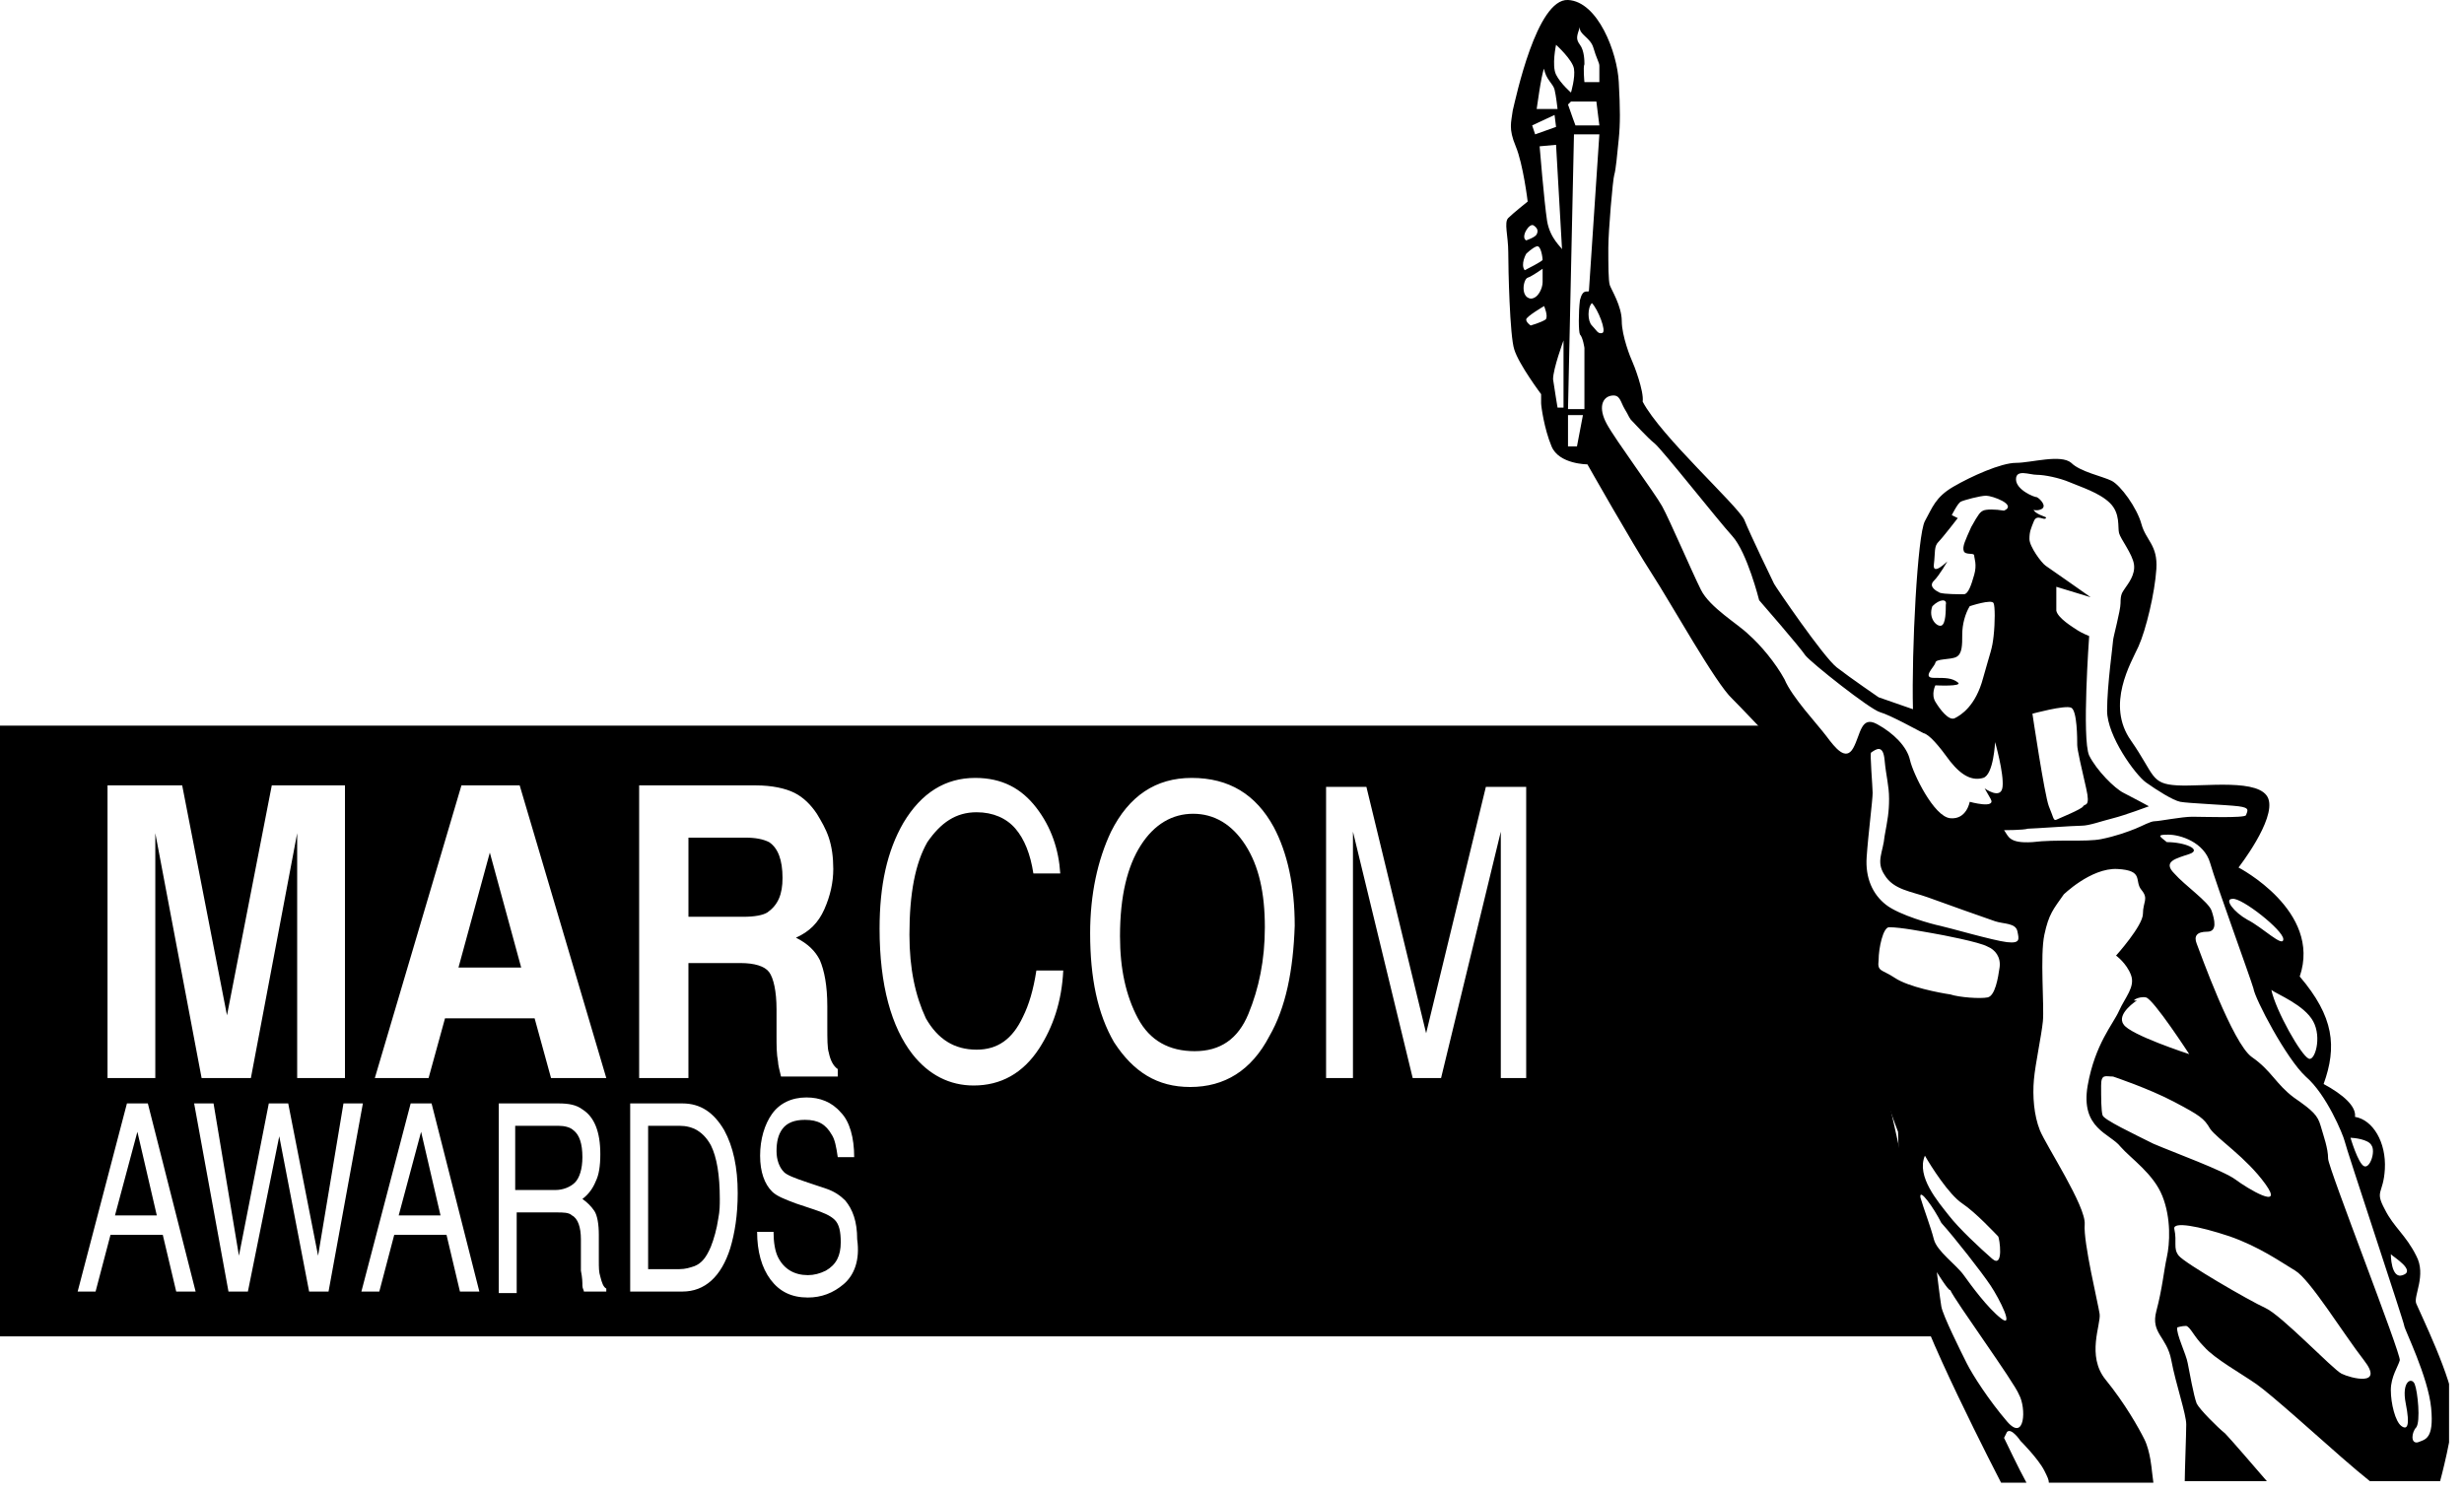
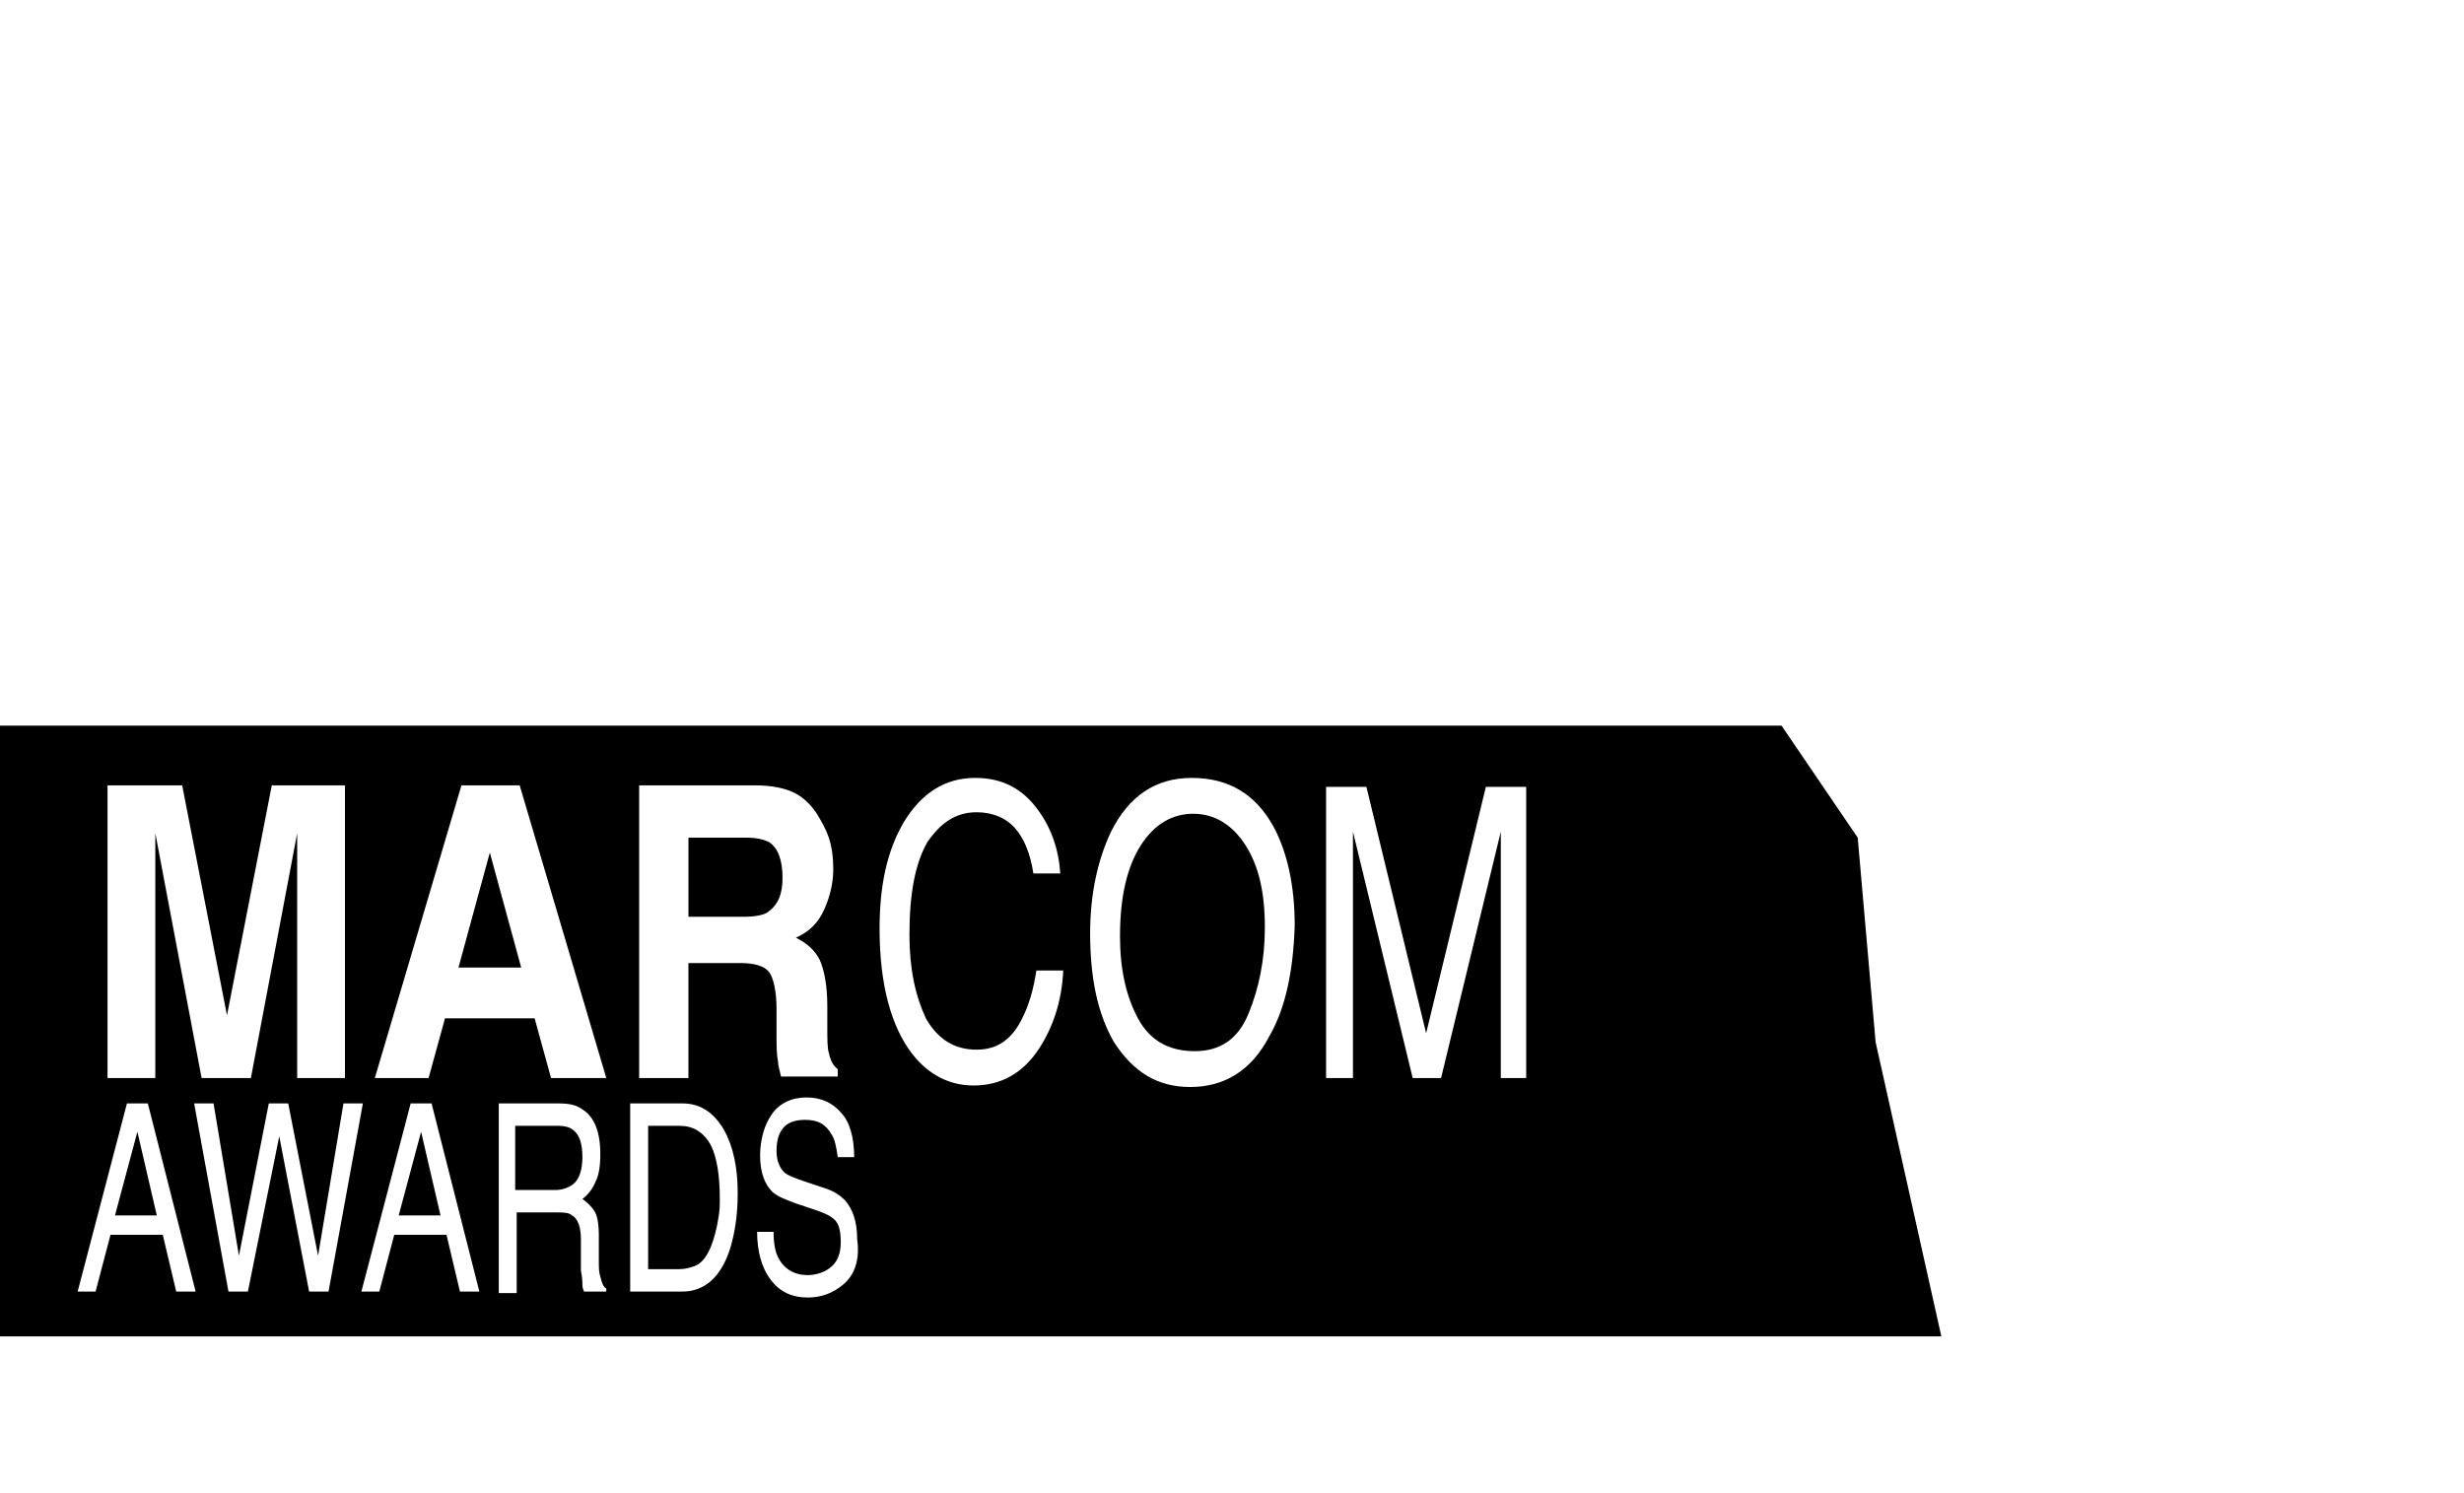
<svg xmlns="http://www.w3.org/2000/svg" width="132" height="80" viewBox="0 0 132 80" fill="none">
  <g clip-path="url(#clip0_3491_1001)">
-     <path d="M129.44 69.839C129.28 69.439 130 68.319 129.44 67.279C128.88 66.159 128.24 65.759 127.76 64.799C127.2 63.759 127.68 63.999 127.76 62.639C127.84 61.199 127.12 59.999 126.16 59.839C126.24 59.279 125.52 58.639 124.48 58.079C125.2 56.079 125.04 54.479 123.2 52.319C124.4 48.799 119.92 46.479 119.92 46.479C119.92 46.479 121.92 43.919 121.52 42.799C121.12 41.679 118.08 42.159 116.64 42.079C115.2 41.999 115.44 41.519 114.16 39.679C112.8 37.759 114.16 35.519 114.56 34.639C114.96 33.759 115.44 31.759 115.52 30.479C115.6 29.199 114.96 28.959 114.72 28.079C114.48 27.199 113.6 25.999 113.12 25.759C112.64 25.519 111.44 25.279 110.96 24.799C110.4 24.319 108.8 24.799 108 24.799C107.2 24.799 105.6 25.519 104.64 26.079C103.68 26.639 103.52 27.199 103.12 27.919C102.72 28.639 102.4 34.879 102.48 37.999L100.64 37.359C100.64 37.359 99.12 36.319 98.4 35.759C97.68 35.199 95.12 31.439 95.04 31.279C94.96 31.119 93.76 28.639 93.44 27.839C93.04 27.039 88.96 23.359 88 21.519C88.08 20.959 87.52 19.519 87.44 19.359C87.36 19.199 86.88 17.999 86.88 17.199C86.88 16.399 86.32 15.519 86.24 15.279C86.16 15.039 86.16 14.159 86.16 13.279C86.16 12.399 86.4 9.599 86.48 9.359C86.56 9.119 86.64 8.239 86.72 7.439C86.8 6.639 86.8 5.839 86.72 4.399C86.64 2.799 85.6 0.079 84 -0.001C82.32 -0.081 81.2 5.279 81.04 5.919C80.96 6.559 80.8 6.879 81.2 7.839C81.6 8.799 81.84 10.799 81.84 10.799C81.84 10.799 81.04 11.439 80.8 11.679C80.56 11.919 80.8 12.639 80.8 13.519C80.8 14.399 80.88 17.999 81.12 18.719C81.36 19.519 82.56 21.119 82.56 21.119C82.56 21.119 82.56 21.439 82.56 21.599C82.56 21.759 82.72 22.959 83.12 23.919C83.52 24.879 85.04 24.879 85.04 24.879C85.04 24.879 87.44 29.119 88.48 30.719C89.52 32.319 91.92 36.639 92.8 37.439C93.68 38.319 97.36 42.239 97.36 42.239C97.36 42.239 98.8 43.759 99.2 45.439C99.6 47.119 99.84 50.159 99.92 50.639C100 51.119 99.92 52.639 99.92 54.319C99.92 56.079 101.68 60.639 101.68 60.639C101.68 60.639 101.76 62.319 101.68 63.519C101.6 64.799 101.68 64.719 102.08 65.759C102.48 66.879 102.56 67.439 102.56 68.959C102.56 70.479 107.2 79.439 107.2 79.439H108.56C108.16 78.719 107.44 77.199 107.36 77.039L107.52 76.719C107.76 76.479 108.24 77.199 108.24 77.199C108.24 77.199 109.2 78.159 109.52 78.799C109.68 79.119 109.76 79.279 109.76 79.439H115.36L115.28 78.799C115.28 78.799 115.2 77.759 114.88 77.119C114.56 76.479 113.84 75.199 112.8 73.919C111.76 72.639 112.56 70.959 112.48 70.399C112.4 69.839 111.6 66.559 111.68 65.599C111.76 64.639 109.6 61.359 109.28 60.559C108.96 59.759 108.88 58.719 108.96 57.839C109.04 56.959 109.36 55.519 109.44 54.719C109.52 53.919 109.28 51.199 109.52 50.079C109.76 48.959 110 48.719 110.56 47.919C110.48 47.999 112 46.479 113.44 46.559C114.88 46.639 114.32 47.199 114.72 47.679C115.12 48.159 114.8 48.319 114.8 48.959C114.8 49.599 113.36 51.199 113.36 51.199C113.36 51.199 113.92 51.599 114.16 52.239C114.4 52.879 113.84 53.439 113.52 54.159C113.2 54.879 112.24 55.919 111.84 58.159C111.44 60.479 113.04 60.719 113.6 61.439C114.16 62.079 115.36 62.879 115.84 64.079C116.32 65.279 116.24 66.639 116.08 67.359C115.92 68.079 115.84 69.039 115.52 70.239C115.2 71.439 116.08 71.599 116.32 72.879C116.56 74.159 117.12 75.759 117.12 76.319C117.12 76.799 117.04 78.879 117.04 79.359H121.44C120.96 78.799 119.44 77.039 119.2 76.799C118.8 76.479 117.84 75.519 117.68 75.199C117.52 74.799 117.28 73.439 117.2 73.039C117.12 72.559 116.56 71.439 116.64 71.119C116.64 71.119 116.88 71.039 117.12 71.039C117.36 71.119 117.52 71.599 118.08 72.159C118.64 72.799 120.08 73.599 120.88 74.159C121.68 74.719 124.16 76.959 125.44 78.079C126.08 78.639 126.56 79.039 126.96 79.359H130.72C130.72 79.359 131.44 76.719 131.44 75.359C131.44 73.999 129.6 70.239 129.44 69.839ZM128.72 68.319C128.08 68.559 128.08 67.199 128.08 67.199C128.24 67.359 129.44 68.079 128.72 68.319ZM127.04 61.359C127.28 61.679 126.96 62.639 126.64 62.479C126.32 62.319 125.92 60.959 125.92 60.959C126.08 60.959 126.88 61.039 127.04 61.359ZM123.92 54.719C124.4 55.599 124 56.879 123.68 56.719C123.28 56.559 121.92 54.159 121.68 53.039C122 53.279 123.44 53.839 123.92 54.719ZM122.32 50.319C122.32 50.799 121.2 49.679 120.4 49.279C119.68 48.879 119.12 48.159 119.6 48.159C120.08 48.079 122.32 49.839 122.32 50.319ZM103.6 30.239C103.68 29.599 103.6 29.279 103.84 29.039C104.08 28.799 104.88 27.759 104.88 27.759L104.56 27.599C104.56 27.599 104.88 26.959 105.04 26.879C105.2 26.799 106.08 26.559 106.4 26.559C106.72 26.559 108.08 27.039 107.36 27.359C106.88 27.279 106.4 27.279 106.24 27.359C106.08 27.439 106 27.519 105.6 28.239C105.28 28.959 105.12 29.279 105.2 29.519C105.28 29.759 105.76 29.599 105.76 29.759C105.76 29.919 105.92 30.239 105.76 30.799C105.6 31.359 105.44 31.839 105.2 31.839C104.96 31.839 104.16 31.839 103.92 31.759C103.76 31.679 103.28 31.439 103.6 31.119C103.92 30.799 104.32 30.079 104.32 30.079C104.32 30.079 103.52 30.879 103.6 30.239ZM103.52 32.479C103.92 32.079 104.32 32.079 104.24 32.399C104.24 32.719 104.24 33.439 104 33.519C103.76 33.599 103.28 33.119 103.52 32.479ZM103.68 35.519C103.68 35.279 104.48 35.359 104.8 35.199C105.12 35.039 105.12 34.559 105.12 33.999C105.12 33.439 105.28 32.879 105.52 32.479C105.52 32.479 106.72 32.079 106.8 32.319C106.88 32.479 106.88 33.359 106.8 34.079C106.72 34.799 106.64 34.879 106.24 36.319C105.84 37.839 105.04 38.319 104.72 38.479C104.4 38.639 103.92 37.999 103.68 37.599C103.44 37.199 103.68 36.719 103.68 36.719C103.68 36.719 105.2 36.799 104.88 36.559C104.56 36.319 104.24 36.319 103.6 36.319C102.96 36.319 103.6 35.759 103.68 35.519ZM84.64 1.439C84.56 1.839 85.2 1.999 85.36 2.559C85.52 3.119 85.68 3.359 85.68 3.519C85.68 3.679 85.68 4.399 85.68 4.399H84.88C84.88 4.399 84.8 3.599 84.88 3.439C84.88 3.279 84.88 2.719 84.64 2.399C84.4 2.079 84.48 1.919 84.64 1.439ZM85.68 6.719H84.4C84.4 6.719 84.16 6.079 84 5.599L84.16 5.439H85.52L85.68 6.719ZM83.36 2.399C83.36 2.399 84.24 3.199 84.32 3.679C84.4 4.159 84.16 4.959 84.16 4.959C84.16 4.959 83.6 4.479 83.36 3.999C83.12 3.519 83.36 2.399 83.36 2.399ZM82.72 3.679C82.8 4.239 83.2 4.479 83.28 4.799C83.36 5.119 83.44 5.839 83.44 5.839H82.32C82.32 5.919 82.56 3.999 82.72 3.679ZM83.28 6.159L83.36 6.799L82.24 7.199L82.08 6.719L83.28 6.159ZM82.16 12.079C82.4 12.239 82.4 12.399 82.32 12.559C82.24 12.719 81.76 12.879 81.76 12.879C81.44 12.719 81.92 11.919 82.16 12.079ZM81.76 13.599C81.76 13.599 82.08 13.279 82.32 13.199C82.56 13.119 82.64 13.839 82.64 13.919C82.64 13.999 81.68 14.479 81.68 14.479C81.44 14.159 81.76 13.599 81.76 13.599ZM81.84 14.879C82.08 14.799 82.64 14.399 82.64 14.399C82.64 14.399 82.64 14.799 82.64 15.119C82.64 15.439 82.4 15.999 82 15.999C81.44 15.919 81.6 14.959 81.84 14.879ZM82.8 17.119C82.56 17.279 82 17.439 82 17.439C82 17.439 81.76 17.279 81.76 17.119C81.76 16.959 82.72 16.399 82.72 16.399C82.72 16.399 82.96 16.959 82.8 17.119ZM82.88 11.839C82.72 10.799 82.48 7.839 82.48 7.839L83.36 7.759L83.68 13.359C83.68 13.279 83.04 12.799 82.88 11.839ZM83.76 21.839H83.44C83.44 21.839 83.28 20.879 83.2 20.319C83.2 19.759 83.76 18.239 83.76 18.239V21.839ZM84.48 23.919H84V22.239H84.8L84.48 23.919ZM84.64 16.079C84.56 16.719 84.56 17.759 84.64 17.919C84.8 18.079 84.88 18.639 84.88 18.639V21.919H84L84.32 7.199H85.68L85.12 15.599C85.04 15.679 84.8 15.439 84.64 16.079ZM85.28 17.439C85.04 17.199 85.04 16.479 85.28 16.239C85.6 16.559 86.08 17.759 85.84 17.839C85.6 17.919 85.52 17.679 85.28 17.439ZM99.28 40.079C98.88 40.799 98.32 40.079 97.84 39.439C97.36 38.799 96 37.359 95.6 36.399C95.12 35.519 94.32 34.559 93.68 33.999C93.12 33.439 91.6 32.559 91.12 31.599C90.64 30.639 89.44 27.839 89.04 27.119C88.64 26.399 86.56 23.599 86.08 22.719C85.6 21.839 85.84 21.279 86.32 21.199C86.8 21.119 86.8 21.519 87.04 21.919C87.28 22.319 87.2 22.239 87.36 22.479C87.52 22.639 88.24 23.439 88.64 23.759C89.04 24.079 92 27.839 92.8 28.719C93.6 29.599 94.24 32.159 94.24 32.159C94.24 32.159 96.4 34.639 96.72 35.119C97.04 35.519 100.16 37.999 100.72 38.159C101.28 38.319 102.72 39.119 103.04 39.279C103.36 39.359 103.84 39.919 104.48 40.799C105.12 41.599 105.68 41.839 106.24 41.679C106.8 41.519 106.88 39.759 106.88 39.759C106.88 39.759 107.36 41.439 107.28 42.159C107.2 42.879 106.32 42.239 106.32 42.239C106.32 42.239 106.32 42.239 106.64 42.799C106.96 43.359 105.52 42.959 105.52 42.959C105.52 42.959 105.36 43.919 104.48 43.839C103.6 43.759 102.48 41.439 102.32 40.719C102.16 39.999 101.44 39.279 100.56 38.799C99.68 38.319 99.68 39.359 99.28 40.079ZM100 45.919C100.08 44.719 100.32 42.879 100.32 42.479C100.32 42.159 100.16 40.319 100.24 40.319C100.48 40.159 100.88 39.839 100.96 40.719C101.04 41.599 101.2 42.079 101.2 42.799C101.2 43.519 101.12 43.919 100.96 44.799C100.88 45.679 100.48 46.159 100.96 46.879C101.44 47.679 102.4 47.759 103.28 48.079C104.16 48.399 106.4 49.199 106.88 49.359C107.36 49.519 108 49.439 108.08 49.919C108.16 50.319 108.24 50.559 107.52 50.479C106.8 50.399 104.32 49.679 103.92 49.599C103.52 49.519 101.76 49.039 101.04 48.479C100.32 47.919 99.92 47.039 100 45.919ZM101.52 52.399C100.8 51.919 100.56 52.079 100.64 51.439C100.64 50.799 100.88 49.679 101.2 49.679C101.84 49.679 103.04 49.919 103.52 49.999C104 50.079 106.08 50.479 106.48 50.719C106.88 50.879 107.2 51.279 107.12 51.839C107.04 52.399 106.88 53.359 106.48 53.439C106.08 53.519 104.96 53.439 104.48 53.279C103.92 53.199 102.24 52.879 101.52 52.399ZM106.72 67.439C106.08 66.879 104.96 65.839 104.4 65.119C103.84 64.399 102.64 63.039 103.12 61.919C103.44 62.479 104.4 63.999 105.12 64.479C105.84 64.959 106.88 66.079 107.04 66.239C107.12 66.319 107.36 67.999 106.72 67.439ZM102.88 64.159C102.8 63.599 103.6 64.719 104 65.519C104.72 66.319 106.16 68.159 106.64 68.879C107.12 69.599 107.92 71.199 107.2 70.639C106.48 70.079 105.6 68.879 105.2 68.319C104.8 67.759 103.76 67.039 103.6 66.399C103.44 65.759 103.04 64.719 102.88 64.159ZM107.52 76.159C106.56 75.039 105.68 73.679 105.36 73.039C105.04 72.399 104.08 70.479 104 69.999C103.92 69.519 103.76 68.159 103.76 68.159C103.76 68.159 104.4 69.199 104.48 69.119C104.72 69.679 107.92 74.079 108.16 74.719C108.56 75.439 108.48 77.279 107.52 76.159ZM114.4 44.399C114 44.559 113.36 44.799 112.56 44.959C111.76 45.119 110.16 44.959 108.88 45.119C107.6 45.199 107.6 44.799 107.36 44.479C107.36 44.479 108.4 44.479 108.64 44.399C108.88 44.399 111.12 44.239 111.52 44.239C111.92 44.239 112.56 43.999 113.2 43.839C113.84 43.679 115.12 43.199 115.12 43.199C115.12 43.199 114.24 42.719 113.76 42.479C113.28 42.239 112.32 41.279 111.92 40.479C111.52 39.599 111.92 34.079 111.92 34.079C111.92 34.079 111.52 33.919 111.28 33.759C111.04 33.599 110.24 33.119 110.16 32.719C110.16 32.319 110.16 31.439 110.16 31.439L112 31.999C112 31.999 109.84 30.479 109.6 30.319C109.36 30.159 108.72 29.279 108.72 28.879C108.72 28.479 108.8 28.319 108.96 27.919C109.12 27.519 109.52 27.919 109.6 27.759C109.68 27.679 109.36 27.679 109.04 27.439C108.8 27.199 109.04 27.439 109.36 27.279C109.68 27.119 109.28 26.719 109.12 26.639C108.96 26.639 108 26.239 108 25.679C108 25.119 108.72 25.439 109.12 25.439C109.52 25.439 110.32 25.599 110.88 25.839C111.44 26.079 112.48 26.399 113.04 26.959C113.6 27.519 113.44 28.239 113.52 28.559C113.6 28.879 114.24 29.679 114.32 30.239C114.4 30.799 114 31.279 113.84 31.519C113.68 31.759 113.6 31.839 113.6 32.319C113.6 32.719 113.2 34.159 113.2 34.319C113.2 34.479 112.88 36.719 112.88 38.079C112.88 39.439 114.4 41.519 114.96 41.919C115.52 42.319 116.4 42.879 116.8 42.959C117.2 43.039 119.28 43.119 119.92 43.199C120.56 43.279 120.4 43.439 120.32 43.679C120.24 43.839 118 43.759 117.44 43.759C116.88 43.759 115.68 43.999 115.44 43.999C115.2 43.999 114.8 44.239 114.4 44.399ZM108.88 38.239C108.88 38.239 110.64 37.759 110.96 37.919C111.28 38.079 111.28 39.599 111.28 39.919C111.28 40.159 111.52 41.199 111.76 42.239C112 43.279 111.68 43.039 111.6 43.199C111.52 43.359 110.32 43.839 110.16 43.919C110 43.999 110 43.759 109.76 43.199C109.52 42.559 108.88 38.239 108.88 38.239ZM114.48 53.599C114.08 53.679 114.56 53.359 114.96 53.439C115.36 53.519 117.28 56.479 117.28 56.479C117.28 56.479 114.08 55.439 113.76 54.879C113.36 54.319 114.48 53.599 114.48 53.599ZM115.36 61.279C114.24 60.719 112.72 59.999 112.64 59.759C112.56 59.519 112.56 58.799 112.56 58.159C112.56 57.519 112.8 57.679 113.2 57.679C113.2 57.679 115.12 58.319 116.48 59.039C117.84 59.759 118.08 59.919 118.4 60.479C118.8 61.039 120.32 61.999 121.36 63.439C122.4 64.879 120.4 63.679 119.76 63.199C119.12 62.719 116.48 61.759 115.36 61.279ZM125.44 73.599C124.96 73.359 122.24 70.479 121.36 70.079C120.48 69.679 117.04 67.679 116.72 67.279C116.4 66.879 116.64 66.559 116.48 65.839C116.4 65.439 117.76 65.679 119.44 66.239C121.04 66.799 122.16 67.599 122.96 68.079C123.76 68.559 125.52 71.439 126.64 72.879C127.76 74.319 125.92 73.839 125.44 73.599ZM129.52 77.279C129.12 77.359 129.2 76.719 129.44 76.479C129.68 76.159 129.52 74.559 129.36 74.159C129.2 73.759 128.64 73.999 128.88 75.199C129.12 76.399 128.96 76.639 128.64 76.399C128.32 76.159 128.08 75.199 128.08 74.479C128.08 73.759 128.48 73.199 128.56 72.879C128.64 72.559 124.72 62.559 124.72 62.079C124.72 61.519 124.48 60.879 124.32 60.319C124.16 59.759 123.92 59.519 122.88 58.799C121.92 58.079 121.68 57.359 120.64 56.639C119.6 55.919 117.84 50.959 117.68 50.559C117.52 50.159 117.68 49.919 118.24 49.919C118.8 49.919 118.64 49.279 118.48 48.799C118.32 48.319 117.04 47.439 116.48 46.799C115.84 46.159 116.56 45.999 117.28 45.759C118 45.519 117.04 45.119 116.08 45.119C115.68 44.799 115.52 44.719 116.16 44.719C116.8 44.719 118.08 45.119 118.4 46.239C118.72 47.359 120.56 52.399 120.72 52.959C120.8 53.519 122.48 56.719 123.52 57.679C124.64 58.639 125.52 60.799 125.6 61.119C125.68 61.519 128.8 70.879 128.8 71.039C128.8 71.199 130.08 73.759 130.24 75.439C130.4 77.119 129.92 77.119 129.52 77.279Z" fill="black" />
    <path d="M36.401 60.318H34.721V67.998H36.401C36.721 67.998 36.961 67.918 37.201 67.838C37.601 67.678 37.841 67.358 38.081 66.798C38.241 66.398 38.401 65.838 38.481 65.278C38.561 64.878 38.561 64.558 38.561 64.238C38.561 62.958 38.401 61.998 38.081 61.358C37.681 60.638 37.121 60.318 36.401 60.318Z" fill="black" />
    <path d="M41.921 47.039C41.921 46.079 41.681 45.439 41.201 45.119C40.881 44.959 40.481 44.879 39.921 44.879H36.881V49.119H39.841C40.401 49.119 40.881 49.039 41.121 48.879C41.681 48.479 41.921 47.919 41.921 47.039Z" fill="black" />
    <path d="M21.359 65.119H23.599L22.559 60.639L21.359 65.119Z" fill="black" />
    <path d="M24.561 51.84H27.921L26.241 45.68L24.561 51.84Z" fill="black" />
    <path d="M30.72 60.558C30.56 60.398 30.24 60.318 29.92 60.318H27.6V63.758H29.76C30.16 63.758 30.56 63.598 30.8 63.358C31.04 63.118 31.2 62.638 31.2 61.998C31.2 61.278 31.04 60.798 30.72 60.558Z" fill="black" />
    <path d="M63.92 43.6C62.8 43.6 61.84 44.16 61.12 45.28C60.4 46.4 60 48 60 50.16C60 51.92 60.32 53.36 60.96 54.56C61.6 55.76 62.64 56.32 64 56.32C65.36 56.32 66.32 55.68 66.88 54.32C67.44 52.96 67.76 51.44 67.76 49.68C67.76 47.84 67.44 46.4 66.72 45.28C66 44.16 65.04 43.6 63.92 43.6Z" fill="black" />
    <path d="M6.16 65.119H8.4L7.36 60.639L6.16 65.119Z" fill="black" />
    <path d="M100.48 55.839L99.52 44.879L95.44 38.879H0V71.599H104L100.48 55.839ZM5.76 42.079H9.76L12.16 54.399L14.56 42.079H18.48V57.759H15.92V47.199C15.92 46.879 15.92 46.479 15.92 45.919C15.92 45.359 15.92 44.959 15.92 44.639L13.44 57.759H10.8L8.32 44.639C8.32 44.959 8.32 45.359 8.32 45.919C8.32 46.479 8.32 46.879 8.32 47.199V57.759H5.76V42.079ZM9.44 69.199L8.72 66.159H5.92L5.12 69.199H4.16L6.8 59.119H7.92L10.48 69.199H9.44ZM16.56 69.199L14.96 60.879L13.28 69.199H12.24L10.4 59.119H11.44L12.8 67.279L14.4 59.119H15.44L17.04 67.279L18.4 59.119H19.44L17.6 69.199H16.56ZM24.64 69.199L23.92 66.159H21.12L20.32 69.199H19.36L22 59.119H23.12L25.68 69.199H24.64ZM32.48 69.199H31.28C31.28 69.119 31.2 69.039 31.2 68.879C31.2 68.719 31.2 68.479 31.12 68.079V66.399C31.12 65.759 30.96 65.279 30.64 65.119C30.48 64.959 30.16 64.959 29.84 64.959H27.68V69.279H26.72V59.119H29.92C30.48 59.119 30.88 59.199 31.2 59.439C31.84 59.839 32.16 60.639 32.16 61.839C32.16 62.479 32.08 62.959 31.92 63.279C31.76 63.679 31.52 63.999 31.2 64.239C31.44 64.399 31.68 64.639 31.84 64.879C32 65.119 32.08 65.599 32.08 66.159V67.519C32.08 67.919 32.08 68.159 32.16 68.399C32.24 68.719 32.32 68.959 32.48 69.039V69.199ZM29.52 57.759L28.64 54.559H23.84L22.96 57.759H20.08L24.72 42.079H27.84L32.48 57.759H29.52ZM39.12 66.879C38.64 68.399 37.76 69.199 36.56 69.199H33.76V59.119H36.56C37.52 59.119 38.24 59.599 38.8 60.559C39.28 61.439 39.52 62.559 39.52 63.919C39.52 65.119 39.36 66.079 39.12 66.879ZM36.88 51.599V57.759H34.24V42.079H40.48C41.36 42.079 42.08 42.239 42.56 42.479C43.04 42.719 43.44 43.119 43.76 43.599C44 43.999 44.24 44.399 44.4 44.879C44.56 45.359 44.64 45.919 44.64 46.559C44.64 47.279 44.48 47.999 44.16 48.719C43.84 49.439 43.36 49.919 42.64 50.239C43.28 50.559 43.68 50.959 43.92 51.439C44.16 51.999 44.32 52.799 44.32 53.919V54.959C44.32 55.679 44.32 56.159 44.4 56.399C44.48 56.799 44.64 57.119 44.88 57.279V57.679H41.84C41.76 57.359 41.68 57.039 41.68 56.879C41.6 56.479 41.6 55.999 41.6 55.519V54.079C41.6 53.119 41.44 52.399 41.2 52.079C40.96 51.759 40.4 51.599 39.68 51.599H36.88ZM45.2 68.799C44.64 69.279 44 69.519 43.28 69.519C42.4 69.519 41.76 69.199 41.28 68.559C40.8 67.919 40.56 67.039 40.56 65.999H41.44C41.44 66.559 41.52 67.039 41.68 67.359C42 67.999 42.56 68.319 43.28 68.319C43.6 68.319 43.92 68.239 44.24 68.079C44.8 67.759 45.04 67.279 45.04 66.559C45.04 65.999 44.96 65.599 44.72 65.359C44.48 65.119 44.08 64.959 43.6 64.799L42.64 64.479C42 64.239 41.6 64.079 41.36 63.839C40.96 63.439 40.72 62.799 40.72 61.919C40.72 61.039 40.96 60.239 41.36 59.679C41.76 59.119 42.4 58.799 43.2 58.799C43.92 58.799 44.56 59.039 45.04 59.599C45.52 60.079 45.76 60.959 45.76 61.999H44.88C44.8 61.439 44.72 61.039 44.56 60.799C44.24 60.239 43.84 59.999 43.12 59.999C42.56 59.999 42.16 60.159 41.92 60.479C41.68 60.799 41.6 61.199 41.6 61.679C41.6 62.159 41.76 62.559 42 62.799C42.16 62.959 42.56 63.119 43.28 63.359L44.24 63.679C44.72 63.839 45.04 64.079 45.28 64.319C45.68 64.799 45.92 65.439 45.92 66.399C46.08 67.519 45.76 68.319 45.2 68.799ZM55.68 56.159C54.8 57.519 53.6 58.159 52.16 58.159C50.88 58.159 49.76 57.599 48.88 56.479C47.76 55.039 47.12 52.799 47.12 49.759C47.12 47.439 47.52 45.599 48.4 44.079C49.36 42.479 50.64 41.679 52.24 41.679C53.68 41.679 54.72 42.239 55.52 43.279C56.32 44.319 56.72 45.519 56.8 46.799H55.36C55.2 45.759 54.88 44.959 54.4 44.399C53.92 43.839 53.2 43.519 52.32 43.519C51.2 43.519 50.4 44.079 49.68 45.119C49.04 46.239 48.72 47.839 48.72 50.079C48.72 51.919 49.04 53.359 49.6 54.559C50.24 55.679 51.12 56.239 52.32 56.239C53.44 56.239 54.24 55.679 54.8 54.479C55.12 53.839 55.36 53.039 55.52 51.999H56.96C56.88 53.679 56.4 55.039 55.68 56.159ZM68 55.519C67.04 57.359 65.6 58.239 63.76 58.239C62 58.239 60.72 57.439 59.68 55.839C58.8 54.319 58.4 52.399 58.4 49.999C58.4 47.919 58.8 46.079 59.52 44.559C60.48 42.639 61.92 41.679 63.84 41.679C65.84 41.679 67.28 42.559 68.24 44.319C68.96 45.679 69.36 47.439 69.36 49.599C69.28 51.999 68.88 53.999 68 55.519ZM81.84 57.759H80.4V48.559C80.4 48.239 80.4 47.679 80.4 46.959C80.4 46.239 80.4 45.439 80.4 44.559L77.2 57.759H75.68L72.48 44.559V45.039C72.48 45.439 72.48 45.999 72.48 46.799C72.48 47.599 72.48 48.159 72.48 48.559V57.759H71.04V42.159H73.2L76.4 55.359L79.6 42.159H81.76V57.759H81.84Z" fill="black" />
  </g>
  <defs>
    <clipPath id="clip0_3491_1001">
      <rect width="131.2" height="80" fill="white" />
    </clipPath>
  </defs>
</svg>